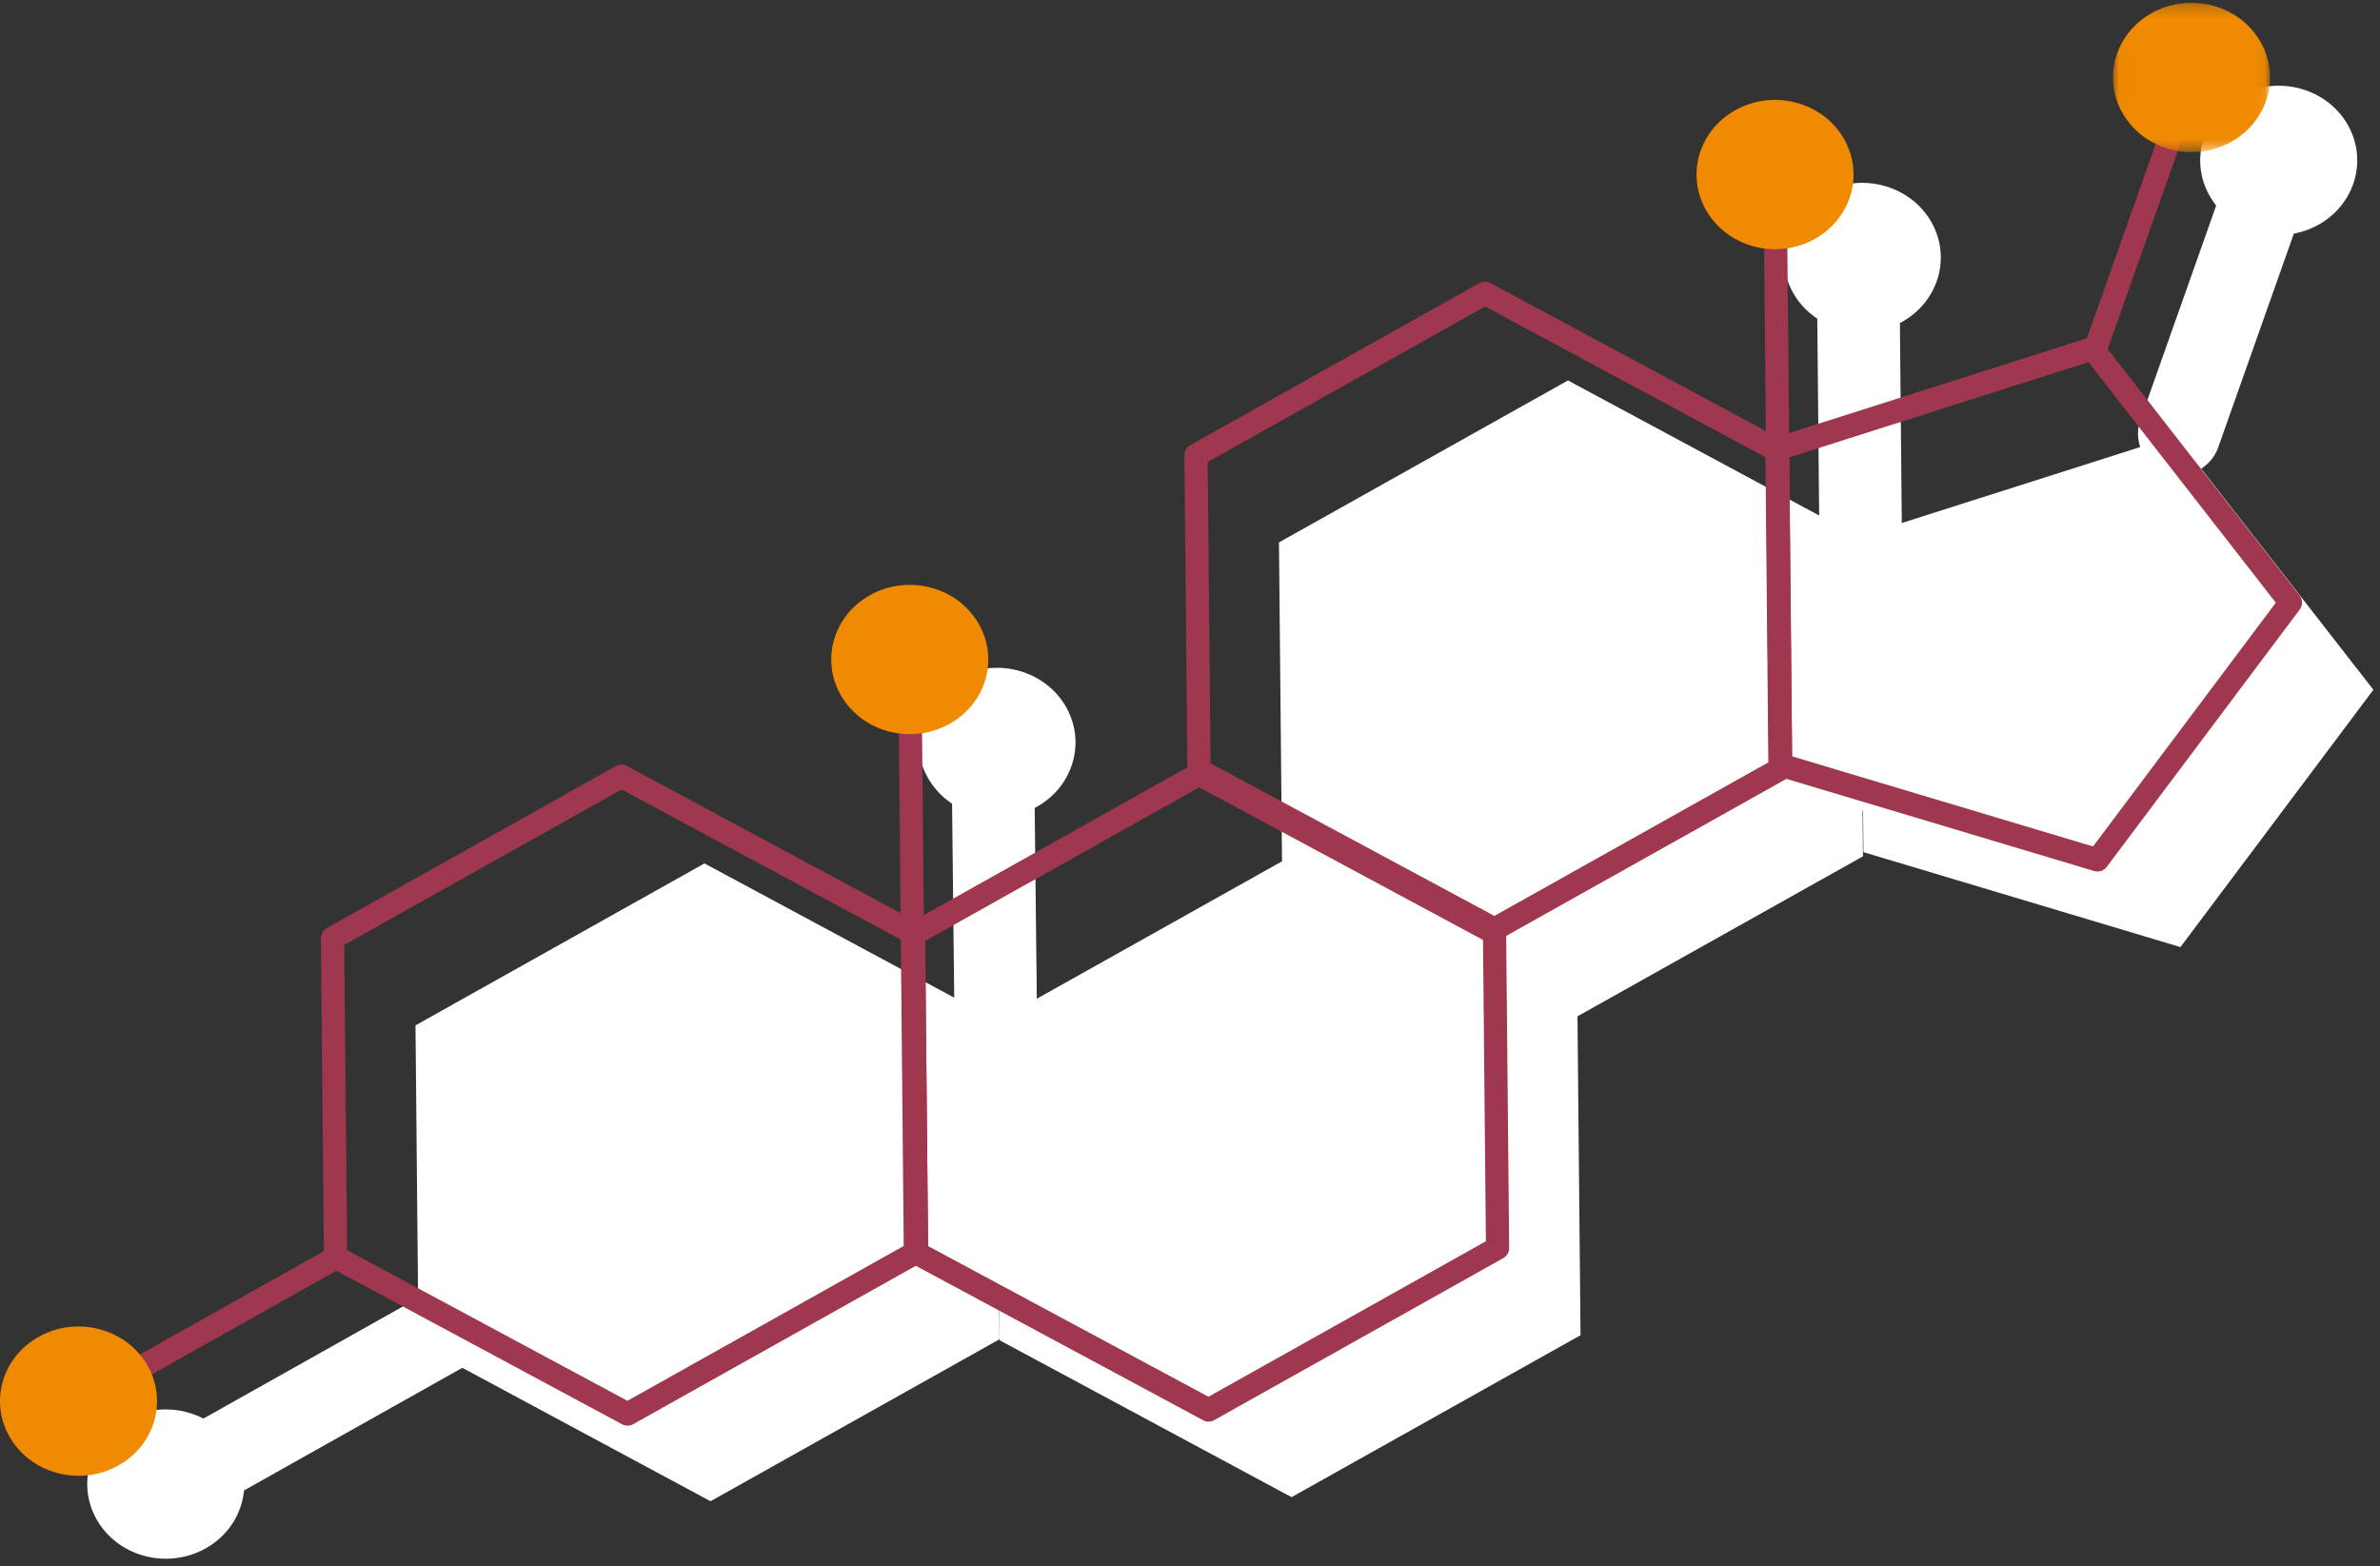
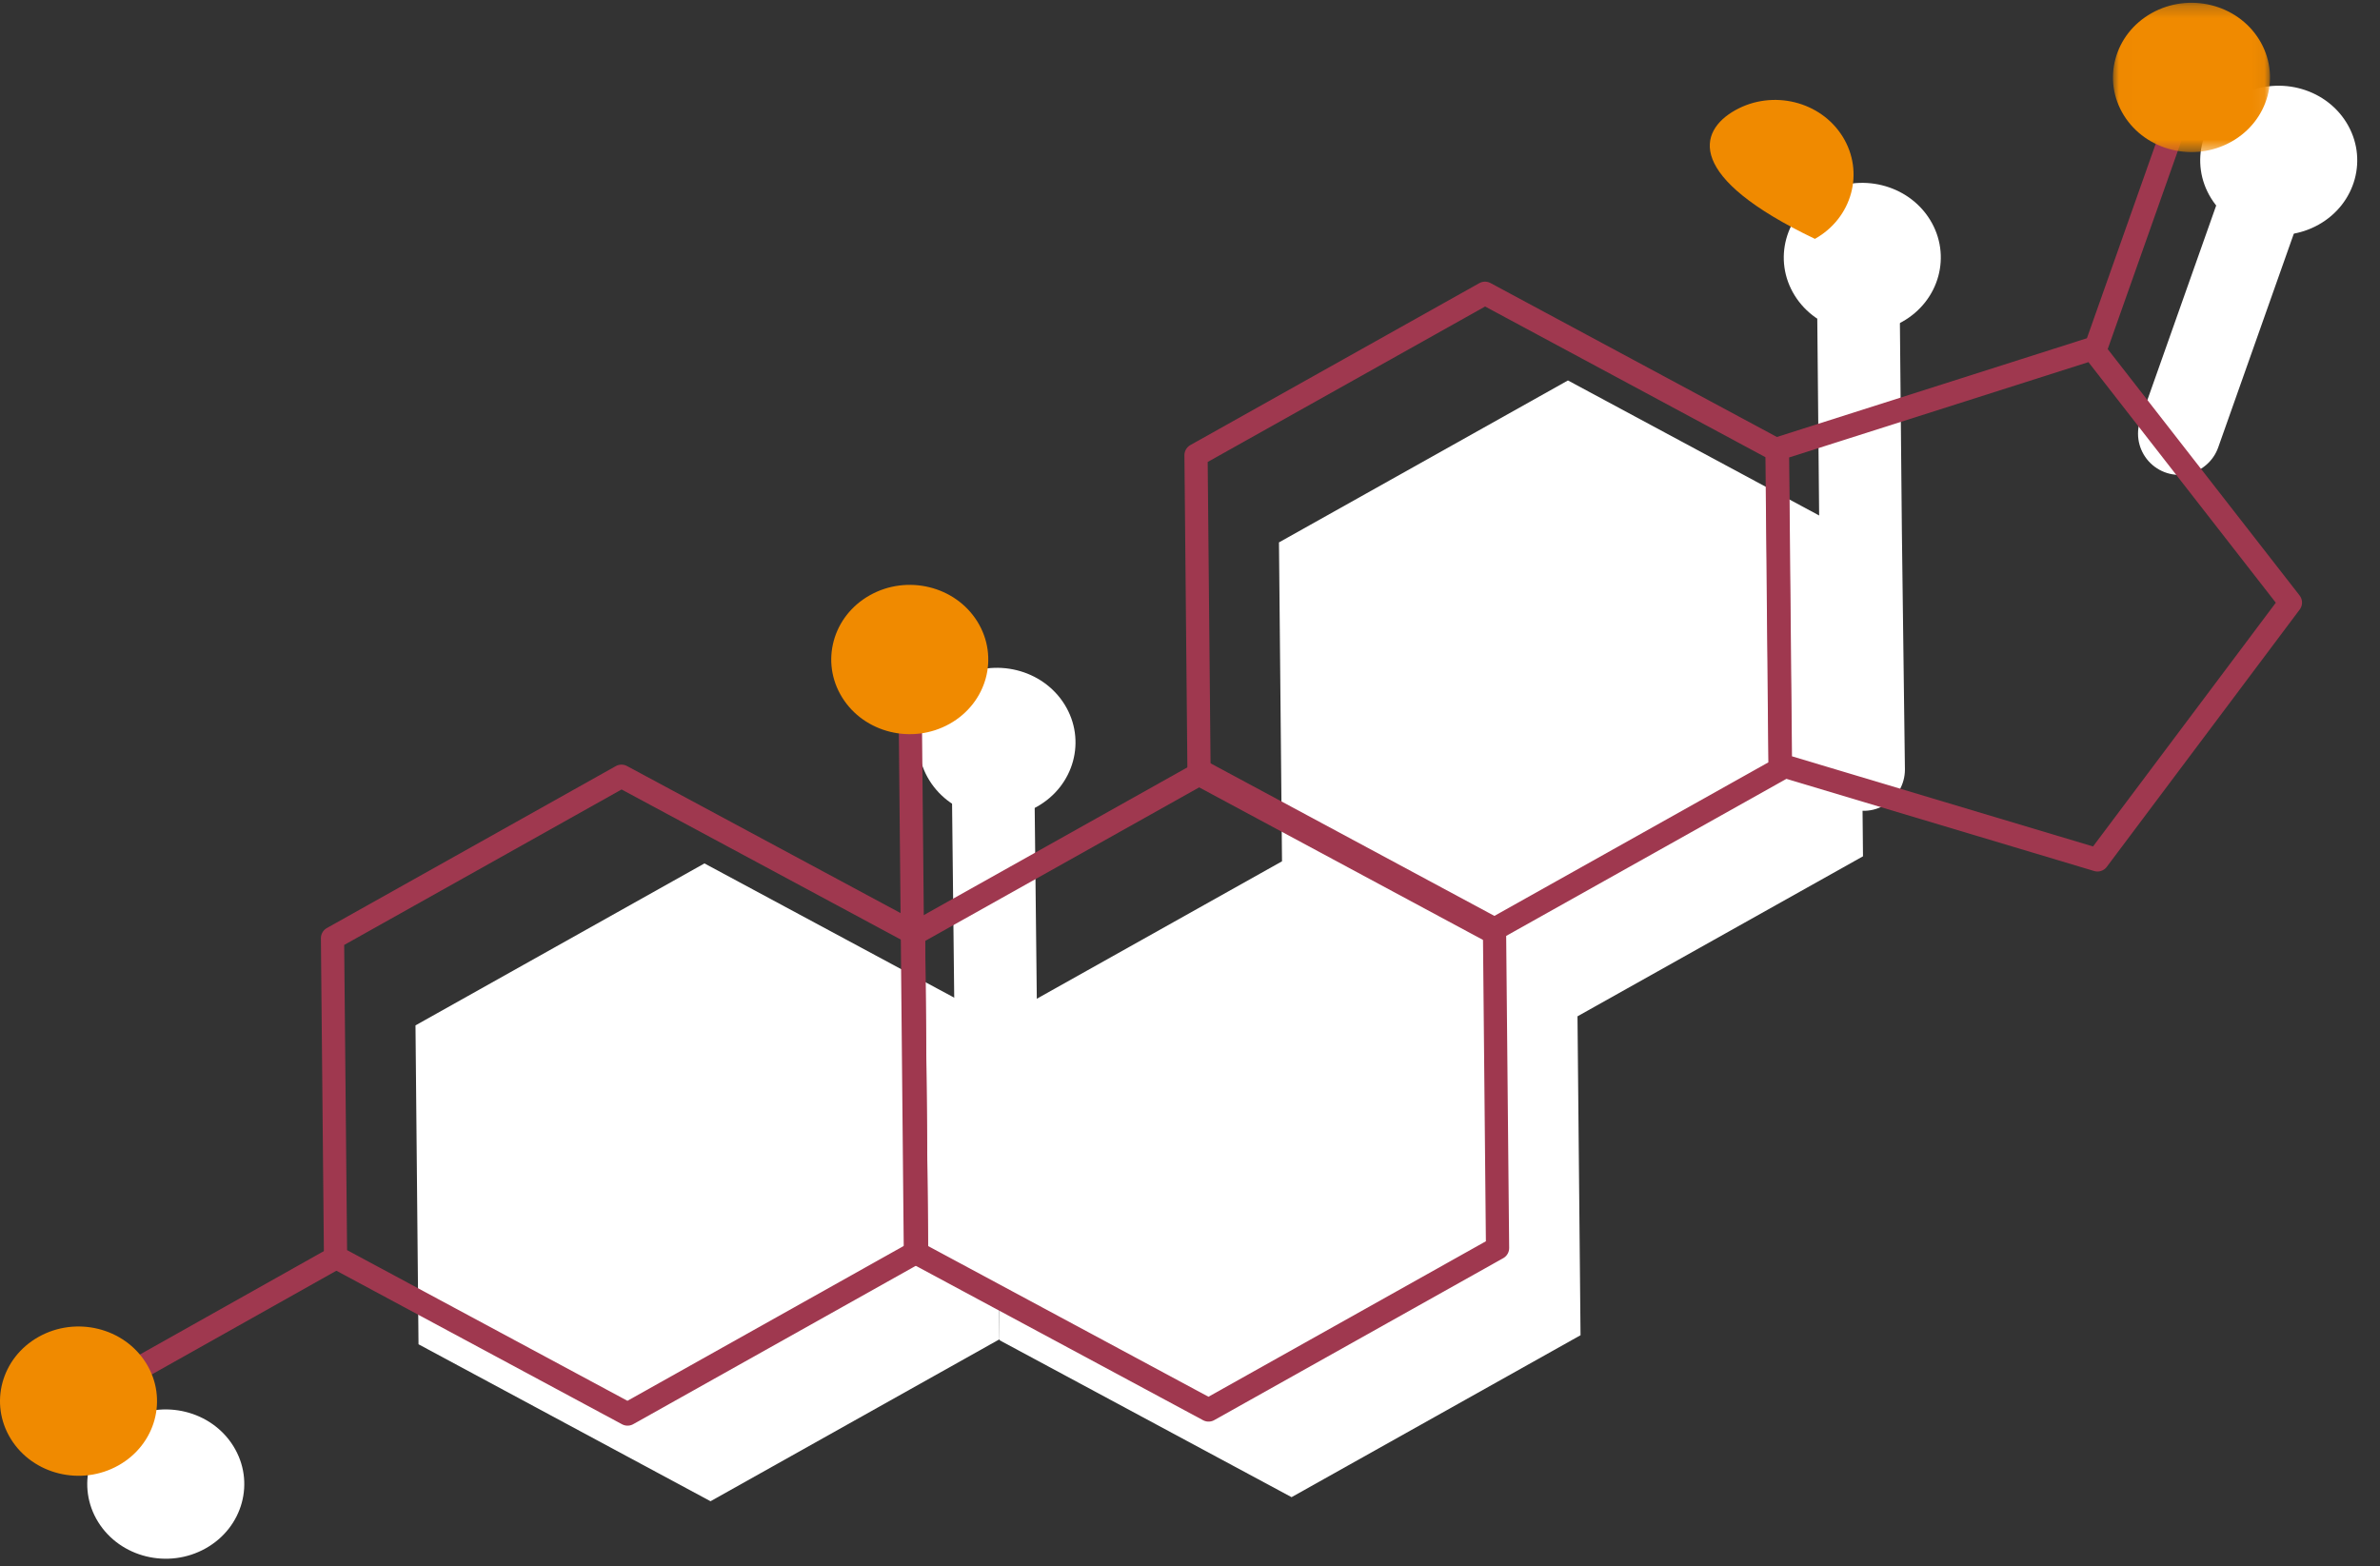
<svg xmlns="http://www.w3.org/2000/svg" width="196" height="129" viewBox="0 0 196 129" fill="none">
  <rect x="0" y="0" width="196" height="129" fill="#333333" stroke="none" />
  <path fill-rule="evenodd" clip-rule="evenodd" d="M105.863 70.773L82.067 84.11L82.316 110.374L106.364 123.299L130.162 109.962L129.911 83.699L105.863 70.773Z" fill="white" />
  <path fill-rule="evenodd" clip-rule="evenodd" d="M58.014 71.107L34.217 84.445L34.466 110.708L58.514 123.634L82.312 110.296L82.062 84.033L58.014 71.107Z" fill="white" />
  <path fill-rule="evenodd" clip-rule="evenodd" d="M129.125 31.332L105.327 44.67L105.578 70.933L129.626 83.859L153.423 70.521L153.172 44.258L129.125 31.332Z" fill="white" />
  <path d="M82.217 103.313L81.754 61.494" stroke="white" stroke-width="6.8" stroke-linecap="round" stroke-linejoin="round" />
  <path d="M153.476 63.375L153.224 43.689L153.014 21.556" stroke="white" stroke-width="6.8" stroke-linecap="round" stroke-linejoin="round" />
  <path d="M179.472 35.709L187.308 13.556" stroke="white" stroke-width="6.8" stroke-linecap="round" stroke-linejoin="round" />
-   <path d="M13.332 122.647L41.16 107.012" stroke="white" stroke-width="6.8" stroke-linecap="round" stroke-linejoin="round" />
-   <path fill-rule="evenodd" clip-rule="evenodd" d="M153.212 44.156L153.46 70.179L179.567 77.997L195.455 56.805L179.167 35.89L153.212 44.156Z" fill="white" />
  <path fill-rule="evenodd" clip-rule="evenodd" d="M87.675 58.024C89.488 60.949 88.465 64.717 85.389 66.441C82.312 68.165 78.349 67.192 76.536 64.267C74.722 61.343 75.746 57.574 78.822 55.85C81.899 54.126 85.862 55.099 87.675 58.024Z" fill="white" />
  <path fill-rule="evenodd" clip-rule="evenodd" d="M158.935 18.086C160.748 21.011 159.724 24.779 156.648 26.503C153.572 28.227 149.609 27.254 147.795 24.329C145.982 21.405 147.006 17.636 150.082 15.912C153.157 14.188 157.122 15.161 158.935 18.086Z" fill="white" />
  <path fill-rule="evenodd" clip-rule="evenodd" d="M193.23 10.086C195.043 13.011 194.019 16.779 190.943 18.503C187.867 20.227 183.904 19.254 182.09 16.329C180.277 13.405 181.301 9.636 184.377 7.912C187.452 6.188 191.417 7.161 193.23 10.086Z" fill="white" />
  <path fill-rule="evenodd" clip-rule="evenodd" d="M19.221 119.1C21.035 122.025 20.01 125.793 16.935 127.517C13.858 129.241 9.895 128.268 8.082 125.343C6.269 122.419 7.292 118.65 10.368 116.926C13.444 115.202 17.408 116.175 19.221 119.1Z" fill="white" />
  <path fill-rule="evenodd" clip-rule="evenodd" d="M99.031 63.593L75.233 76.931L75.483 103.194L99.53 116.12L123.328 102.782L123.077 76.519L99.031 63.593Z" stroke="#9F384F" stroke-width="1.912" stroke-linecap="round" stroke-linejoin="round" />
  <path fill-rule="evenodd" clip-rule="evenodd" d="M51.18 63.927L27.383 77.265L27.633 103.528L51.681 116.454L75.478 103.116L75.227 76.853L51.18 63.927Z" stroke="#9F384F" stroke-width="1.912" stroke-linecap="round" stroke-linejoin="round" />
  <path d="M75.384 102.965L74.921 54.315" stroke="#9F384F" stroke-width="1.912" stroke-linecap="round" stroke-linejoin="round" />
-   <path d="M146.644 63.027L146.391 36.51L146.181 14.377" stroke="#9F384F" stroke-width="1.912" stroke-linecap="round" stroke-linejoin="round" />
  <path fill-rule="evenodd" clip-rule="evenodd" d="M122.293 24.152L98.496 37.489L98.745 63.753L122.793 76.679L146.591 63.341L146.341 37.078L122.293 24.152Z" stroke="#9F384F" stroke-width="1.912" stroke-linecap="round" stroke-linejoin="round" />
  <path d="M172.64 28.53L180.475 6.377" stroke="#9F384F" stroke-width="1.912" stroke-linecap="round" stroke-linejoin="round" />
  <path d="M6.499 115.467L27.663 103.576" stroke="#9F384F" stroke-width="1.912" stroke-linecap="round" stroke-linejoin="round" />
  <path fill-rule="evenodd" clip-rule="evenodd" d="M146.379 36.976L146.626 62.999L172.734 70.817L188.623 49.625L172.334 28.71L146.379 36.976Z" stroke="#9F384F" stroke-width="1.912" stroke-linecap="round" stroke-linejoin="round" />
  <path fill-rule="evenodd" clip-rule="evenodd" d="M80.491 51.193C82.305 54.118 81.28 57.886 78.205 59.61C75.128 61.334 71.165 60.361 69.352 57.436C67.538 54.512 68.562 50.743 71.638 49.019C74.714 47.295 78.678 48.268 80.491 51.193Z" fill="#F08A00" />
-   <path fill-rule="evenodd" clip-rule="evenodd" d="M151.75 11.255C153.563 14.18 152.539 17.948 149.464 19.672C146.387 21.396 142.424 20.423 140.611 17.498C138.797 14.574 139.821 10.805 142.897 9.081C145.973 7.357 149.937 8.33 151.75 11.255Z" fill="#F08A00" />
+   <path fill-rule="evenodd" clip-rule="evenodd" d="M151.75 11.255C153.563 14.18 152.539 17.948 149.464 19.672C138.797 14.574 139.821 10.805 142.897 9.081C145.973 7.357 149.937 8.33 151.75 11.255Z" fill="#F08A00" />
  <mask id="mask0_3473_8856" style="mask-type:luminance" maskUnits="userSpaceOnUse" x="174" y="0" width="13" height="13">
    <path fill-rule="evenodd" clip-rule="evenodd" d="M174.009 0.229H186.942V12.524H174.009V0.229Z" fill="white" />
  </mask>
  <g mask="url(#mask0_3473_8856)">
    <path fill-rule="evenodd" clip-rule="evenodd" d="M186.045 3.255C187.858 6.18 186.835 9.948 183.758 11.672C180.682 13.396 176.719 12.423 174.906 9.498C173.092 6.574 174.116 2.805 177.192 1.081C180.268 -0.643 184.232 0.33 186.045 3.255Z" fill="#F08A00" />
  </g>
  <path fill-rule="evenodd" clip-rule="evenodd" d="M12.036 112.269C13.85 115.194 12.825 118.962 9.75 120.686C6.673 122.41 2.71 121.437 0.897 118.512C-0.917 115.588 0.107 111.819 3.183 110.095C6.259 108.371 10.223 109.344 12.036 112.269Z" fill="#F08A00" />
</svg>